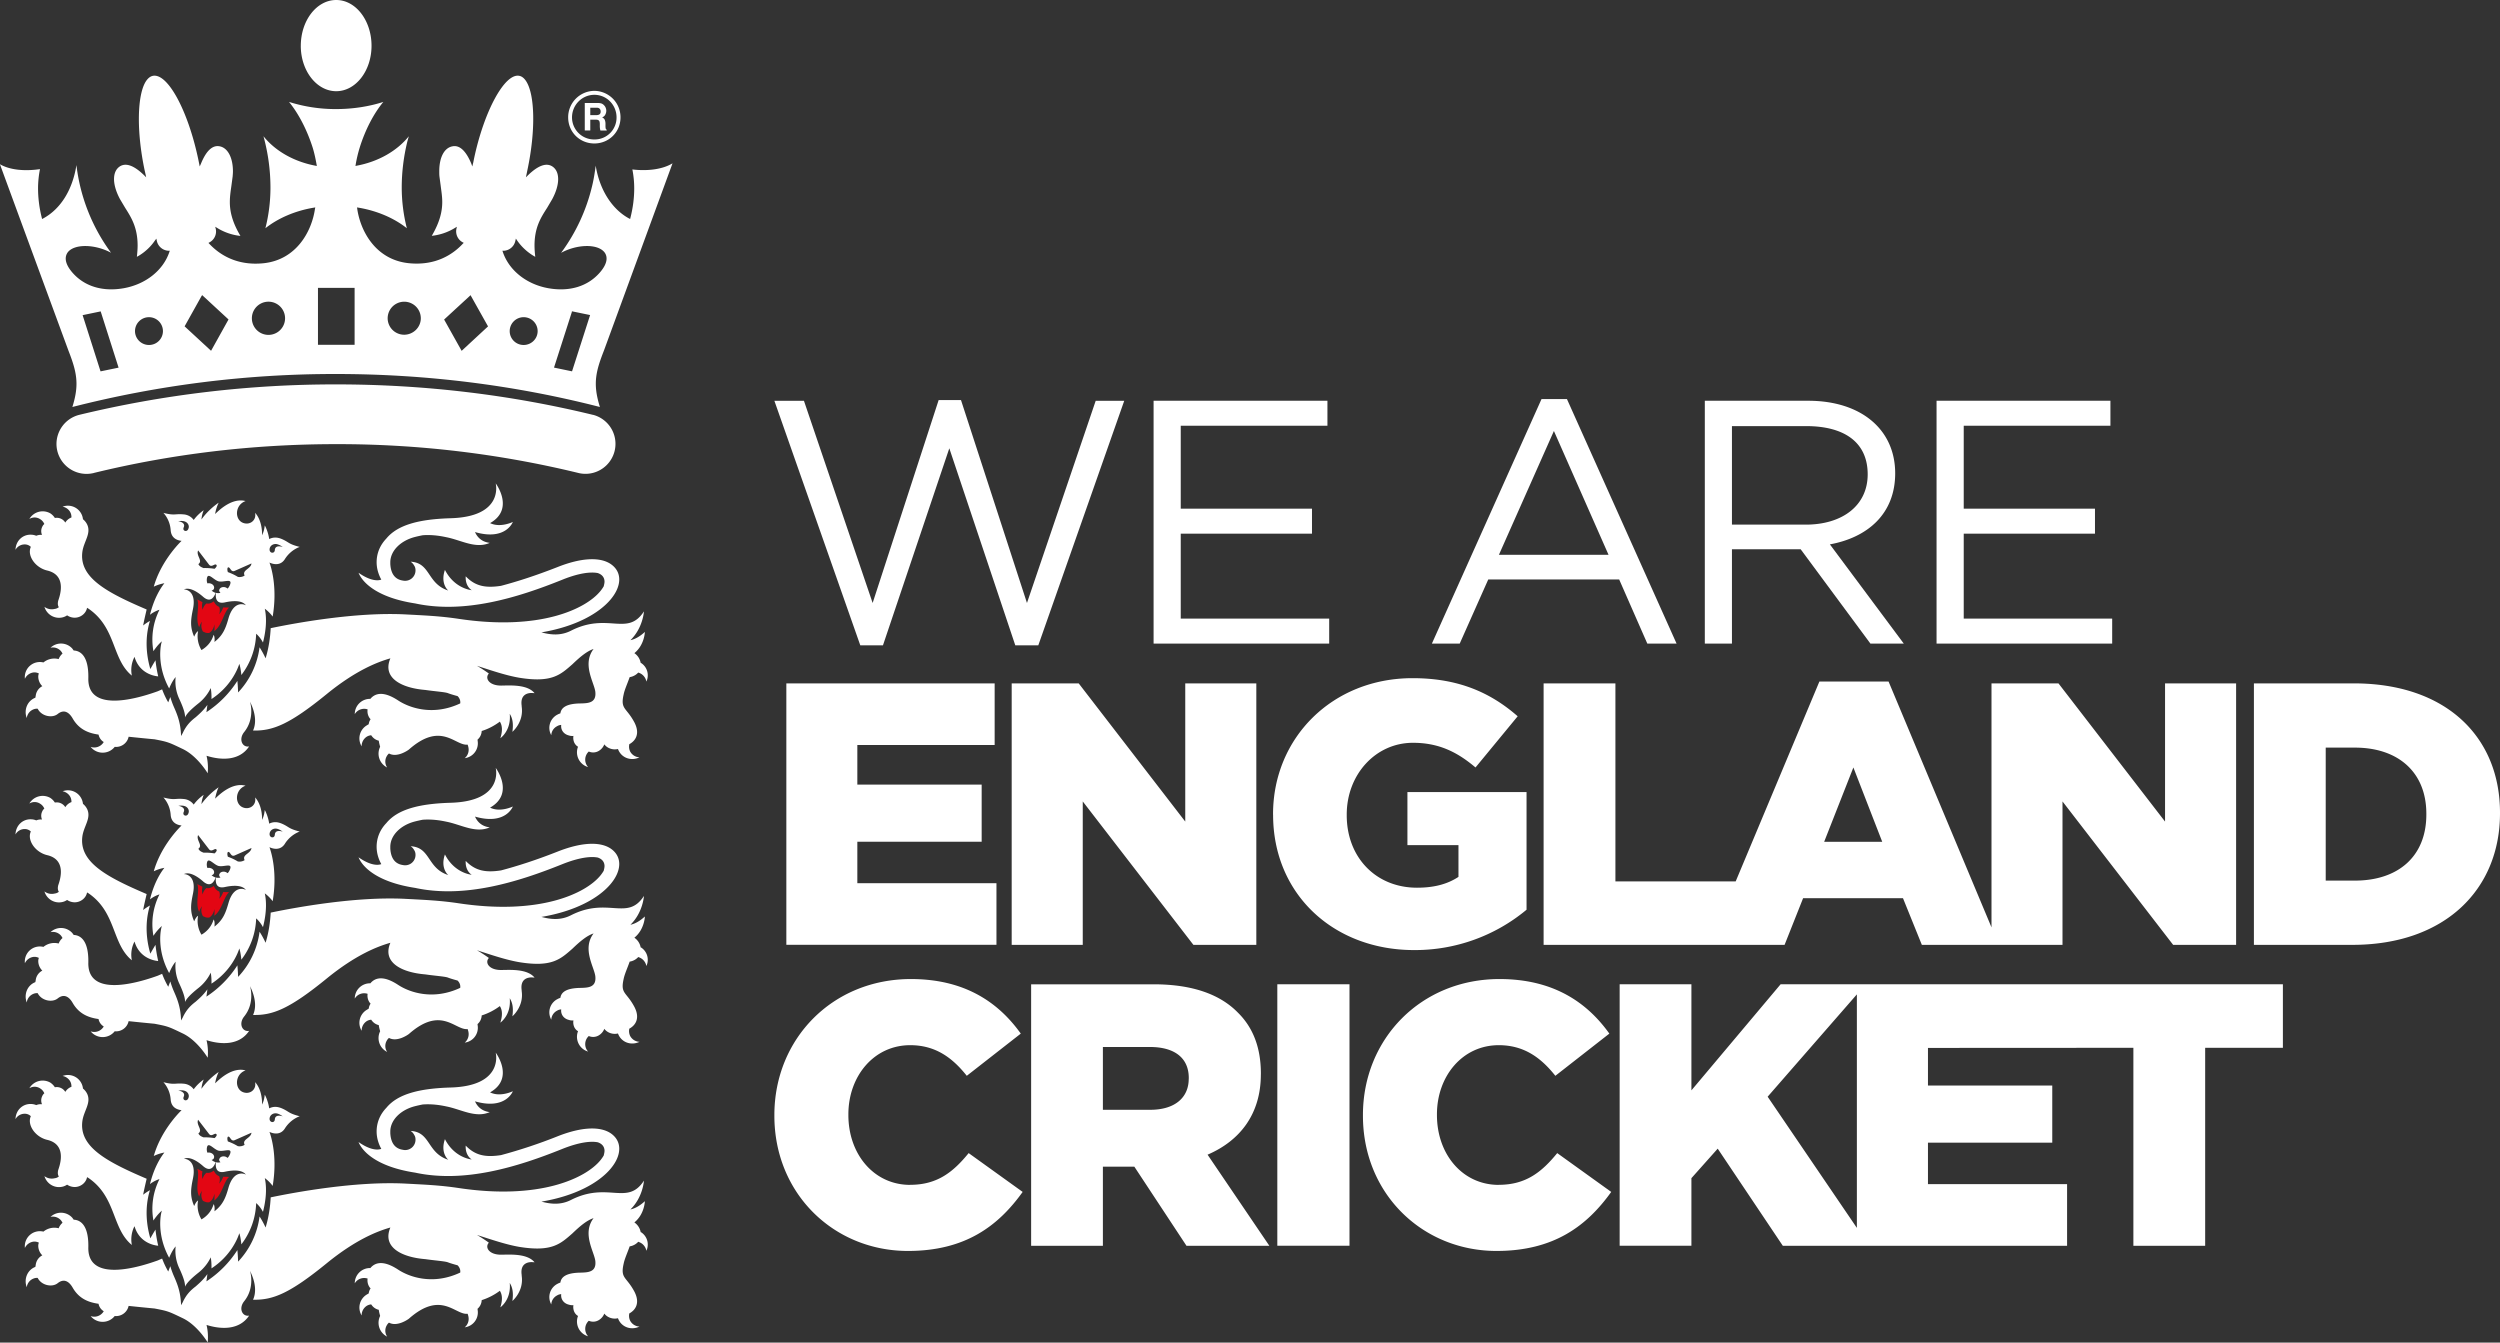
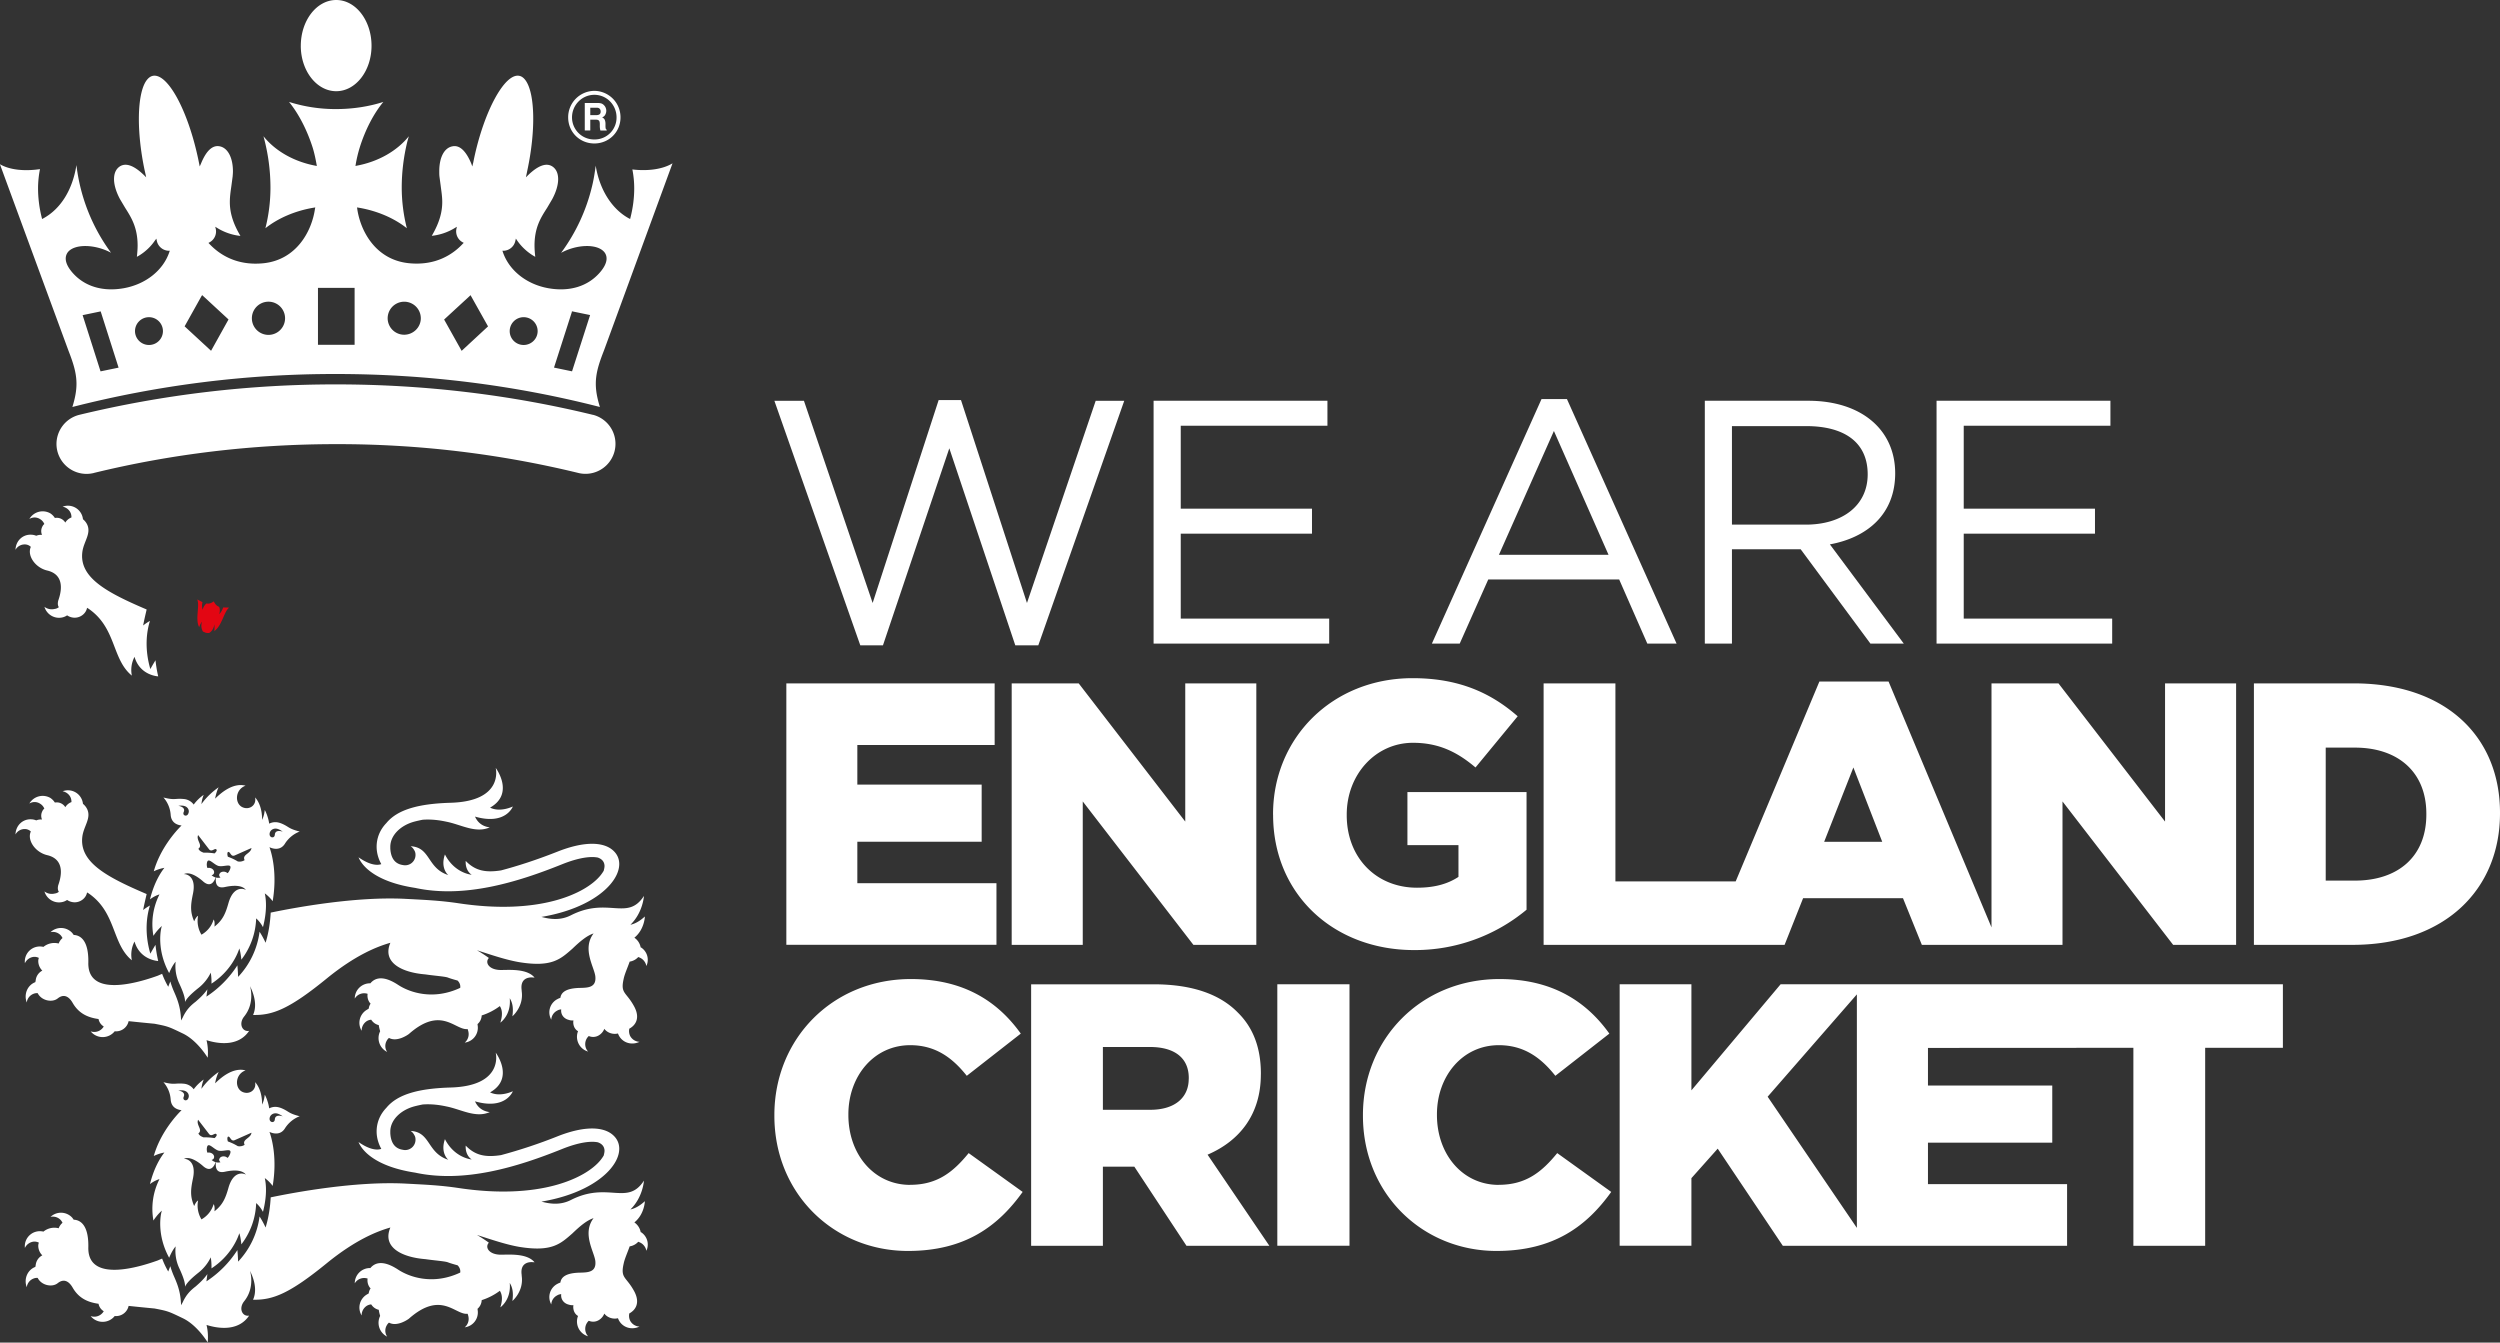
<svg xmlns="http://www.w3.org/2000/svg" fill="none" width="108" viewBox="0 0 108 58">
  <rect x="0" y="0" width="108" height="58" fill="#333333" stroke="none" />
  <g clip-path="url(#a)">
    <path fill="#fff" d="M40.55 17.284h.965l2.85 8.765 2.969-8.735h1.233l-3.712 10.563h-.995l-2.85-8.511-2.866 8.511h-.98l-3.711-10.563h1.277l2.968 8.735 2.851-8.765ZM57.347 18.393h-6.339v3.58h5.67v1.08h-5.67v3.671h6.413v1.079h-7.586v-10.49h7.51v1.08h.002ZM72.426 27.803h-1.262l-1.216-2.771h-5.655l-1.233 2.771h-1.202l4.736-10.564h1.098l4.736 10.564h-.002Zm-5.297-9.185-2.376 5.35h4.736l-2.36-5.35ZM80.802 27.803l-3.013-4.075H74.82v4.075h-1.172v-10.49h4.469c2.286 0 3.755 1.245 3.755 3.133 0 1.754-1.188 2.772-2.821 3.071l3.192 4.286H80.802Zm-2.776-9.395H74.82v4.256h3.192c1.559 0 2.672-.81 2.672-2.173s-.98-2.083-2.658-2.083ZM91.172 18.393h-6.339v3.58h5.67v1.08h-5.67v3.671h6.413v1.079h-7.587v-10.49h7.511v1.08h.002ZM33.969 29.522h9v2.662h-5.932v1.71h5.371v2.47h-5.371v1.79h6.01v2.662H33.97V29.52v.002ZM43.708 29.522H46.6l4.603 5.97v-5.97h3.07v11.296h-2.718l-4.78-6.196v6.196h-3.07V29.522h.002ZM54.996 35.203v-.032c0-3.293 2.558-5.874 6.028-5.874 1.966 0 3.357.612 4.54 1.646l-1.822 2.212c-.8-.678-1.6-1.066-2.702-1.066-1.614 0-2.861 1.37-2.861 3.099v.031c0 1.823 1.262 3.13 3.036 3.13.752 0 1.327-.161 1.791-.468v-1.37h-2.205v-2.293h5.146V39.3a7.527 7.527 0 0 1-4.859 1.743c-3.485 0-6.09-2.42-6.09-5.842l-.002.002ZM93.53 29.522v5.97l-4.604-5.97h-2.893v10.54l-4.447-10.62h-2.988l-3.616 8.633h-5.196v-8.553h-3.102v11.296h10.41l.8-2.016h4.315l.815 2.016H89.1v-6.196l4.78 6.196H96.6V29.522h-3.07Zm-14.726 6.843 1.262-3.21 1.246 3.21h-2.51.002ZM97.37 29.522h4.315c3.997 0 6.315 2.323 6.315 5.584v.032c0 3.258-2.349 5.68-6.378 5.68h-4.253V29.522Zm4.363 8.52c1.854 0 3.085-1.031 3.085-2.856v-.032c0-1.808-1.231-2.857-3.085-2.857h-1.262v5.744h1.262v.002ZM39.32 51.187c-1.566 0-2.67-1.323-2.67-3.018v-.031c0-1.646 1.102-2.986 2.67-2.986 1.07 0 1.806.517 2.445 1.323l2.333-1.823c-.991-1.388-2.462-2.357-4.747-2.357-3.389 0-5.898 2.582-5.898 5.874v.032c0 3.372 2.574 5.84 5.771 5.84 2.479 0 3.901-1.08 4.955-2.55l-2.333-1.677c-.67.822-1.358 1.37-2.526 1.37v.003ZM54.47 46.41v-.032c0-1.114-.335-1.985-.99-2.63-.752-.774-1.935-1.226-3.645-1.226h-5.29V53.82h3.1v-3.421h1.358l2.254 3.42h3.58l-2.67-3.937c1.39-.597 2.302-1.743 2.302-3.47l.002-.001Zm-3.117.193c0 .822-.608 1.34-1.662 1.34h-2.046V45.23h2.031c1.04 0 1.679.452 1.679 1.34v.031l-.002.002ZM58.298 42.52H55.18v11.297h3.118V42.52ZM64.746 51.187c-1.566 0-2.67-1.323-2.67-3.018v-.031c0-1.646 1.102-2.986 2.67-2.986 1.07 0 1.806.517 2.445 1.323l2.333-1.823c-.991-1.388-2.462-2.357-4.747-2.357-3.389 0-5.898 2.582-5.898 5.874v.032c0 3.372 2.574 5.84 5.771 5.84 2.478 0 3.901-1.08 4.955-2.55l-2.333-1.677c-.67.822-1.358 1.37-2.526 1.37v.003ZM76.923 42.52l-3.854 4.584V42.52h-3.1v11.297h3.1v-2.92l1.136-1.275 2.813 4.197h12.28v-2.664h-6.01v-1.791h5.37v-2.469h-5.37V45.27l8.874-.005v8.553h3.101v-8.553h3.358V42.52H76.923Zm-.56 4.857 3.854-4.42v10.088l-3.855-5.668Z" />
    <path fill="#fff" fill-rule="evenodd" d="M12.995 1.977C12.995.89 13.677 0 14.525 0c.847 0 1.525.89 1.525 1.977 0 1.088-.685 1.963-1.526 1.963-.84 0-1.53-.875-1.53-1.963ZM25.634 17.924a1.295 1.295 0 1 1-.682 2.5 43.935 43.935 0 0 0-10.428-1.237c-3.633 0-7.127.431-10.439 1.237-.025.007-.055.017-.079.02A1.298 1.298 0 0 1 2.44 19.18a1.3 1.3 0 0 1 .969-1.255 47.037 47.037 0 0 1 11.115-1.319c3.863 0 7.589.462 11.097 1.317h.011l.002.002Z" clip-rule="evenodd" />
    <path fill="#fff" d="M24.545 5.072c0 .635.501 1.126 1.131 1.126s1.13-.493 1.13-1.126a1.14 1.14 0 0 0-1.13-1.147 1.14 1.14 0 0 0-1.131 1.147Zm.166 0c0-.54.435-.976.966-.976.53 0 .958.435.958.976a.945.945 0 0 1-.959.953.954.954 0 0 1-.965-.953Z" />
    <path fill="#fff" d="M25.774 4.654c.048 0 .08.006.103.022.045.026.072.075.072.145 0 .071-.03.112-.074.132a.266.266 0 0 1-.11.02H25.5v-.319h.274Zm.046-.205h-.558v1.187h.238V5.17h.245c.062 0 .103.013.13.041.023.022.037.073.037.15v.11c.002.036.004.071.011.105a.264.264 0 0 0 .017.063h.27v-.034a.091.091 0 0 1-.047-.066.712.712 0 0 1-.006-.11v-.08a.43.43 0 0 0-.037-.184.206.206 0 0 0-.112-.093.241.241 0 0 0 .14-.118.365.365 0 0 0 .044-.165c0-.047-.009-.09-.025-.128a.28.28 0 0 0-.06-.1.317.317 0 0 0-.11-.085.534.534 0 0 0-.177-.027v.001Z" />
    <path fill="#fff" fill-rule="evenodd" d="M6.715 28.527c-.125.204-.22.377-.22.377-.26-.893-.16-1.624-.018-2.08a1.884 1.884 0 0 0-.293.198c.043-.235.1-.469.151-.692-1.74-.742-2.922-1.382-2.777-2.49.063-.457.396-.793.203-1.19a.67.67 0 0 0-.177-.219.653.653 0 0 0-.88-.543c.156.028.3.138.357.296.02.057.027.117.026.17a.528.528 0 0 0-.266.222.43.43 0 0 0-.45-.199.659.659 0 0 0-.197-.2.666.666 0 0 0-.906.243.43.43 0 0 1 .46.004c.089.052.15.128.187.213a.33.33 0 0 0-.093.127.416.416 0 0 0-.007.344.518.518 0 0 0-.249.037.624.624 0 0 0-.219-.046c-.363-.017-.665.262-.678.653a.453.453 0 0 1 .407-.233.368.368 0 0 1 .256.106c-.171.378.194.904.713 1.023.918.22.487 1.228.467 1.314-.023.11-.017.199.03.267a.339.339 0 0 1-.18.077.522.522 0 0 1-.442-.091c.1.34.452.546.804.45a.604.604 0 0 0 .175-.082.595.595 0 0 0 .326.102c.27 0 .495-.195.536-.428l.059.036c1.216.831 1.002 2.18 1.876 2.894a1.22 1.22 0 0 1 .116-.811c.234.811 1.023.843 1.023.843s-.076-.302-.118-.698l-.002.006Z" clip-rule="evenodd" />
-     <path fill="#fff" fill-rule="evenodd" d="M7.994 30.999c.009-.162-.065-.41-.249-.806a1.779 1.779 0 0 1-.157-.945c-.166.196-.28.493-.28.493-.543-.99-.374-1.884-.313-2.037-.192.157-.367.428-.367.428a2.843 2.843 0 0 1 .262-1.79c-.241.073-.411.217-.411.217.171-.692.439-1.13.623-1.364-.273.05-.459.15-.459.15.269-.96.93-1.716 1.201-1.98-.188-.02-.447-.112-.471-.465-.033-.47-.315-.744-.315-.744.5.128.492.031.864.065a.59.59 0 0 1 .446.242 1.84 1.84 0 0 1 .433-.423c-.03.071-.085.224-.098.402.304-.437.74-.725.743-.725a1.78 1.78 0 0 0-.153.489c.204-.199.746-.709 1.316-.56-.483.17-.487.852-.058.958.216.056.424-.065.47-.271a.483.483 0 0 0 0-.18c.273.306.304.758.302.972a1.36 1.36 0 0 0 .115-.428c.003 0 .143.251.191.59.157-.078.325-.091.537-.004.331.14.276.216.783.344 0 0-.367.11-.627.502-.19.33-.516.253-.681.173.11.296.338 1.16.138 2.335 0 0-.118-.179-.34-.34.061.273.102.762-.079 1.46 0 0-.095-.203-.294-.38a3.08 3.08 0 0 1-.64 1.784s-.02-.277-.087-.484c-.088.281-.403 1-1.203 1.522 0 0 .011-.253-.033-.476-.09.202-.276.465-.534.666-.345.275-.513.457-.575.604H7.99l.004.006Zm3.744-7.124s-.11-.025-.09-.17c.024-.143.171-.23.32-.197a.745.745 0 0 1 .247.123s-.324-.12-.342.128c-.011.143-.133.116-.135.116Zm-4.041-1.36s.33.043.243.258c-.06.132.05.16.054.162 0 0 .107.03.15-.11.047-.124-.04-.267-.183-.303-.104-.033-.264-.007-.264-.007Zm1.78 2.96c.022-.086.13-.133.243-.107.043.01.081.034.11.058.034-.019.088-.115.102-.155.13-.314-.258-.1-.492-.158-.223-.061-.471-.433-.505-.096-.005.035-.001.145.03.186.04-.01.08-.01.123.002.113.03.179.122.159.208-.008.052-.05.087-.107.1.05.043.103.075.175.097-.066.186-.217.44-.525.184-.326-.29-.64-.428-.846-.33.125-.003.542.101.394.838-.097.469-.138.776.05 1.202.002.007.065-.18.17-.24-.058.288.003.582.145.818.247-.14.442-.368.525-.658.07.102.034.316.037.308.372-.29.487-.593.612-1.041.214-.713.632-.61.746-.542-.142-.195-.479-.22-.906-.126-.395.085-.41-.214-.39-.413a.373.373 0 0 0 .198 0c-.044-.04-.068-.09-.052-.14l.004.004Zm.8-.553a2.391 2.391 0 0 0-.433-.207c-.03-.083-.03-.184.009-.204.101-.023.114.229.29.149l.72-.319c-.02.24-.418.28-.295.523a.396.396 0 0 1-.291.058Zm-1.718-1.144c-.1.229.22.44.011.591.048.099.128.134.223.171a2.56 2.56 0 0 1 .476.032c.068-.058.116-.128.081-.167-.07-.084-.197.126-.315-.006l-.477-.623.001.002Z" clip-rule="evenodd" />
    <path fill="#E30613" fill-rule="evenodd" d="M8.917 26.07c-.135.115-.164.275-.164.275a.639.639 0 0 1-.006-.333c-.075-.034-.141-.078-.228-.114.123.257-.1.854.087 1.198a.678.678 0 0 1 .123-.242l-.013.045a.502.502 0 0 0 .05.381c.037.02.077.036.127.056.048.01.092.011.138.01.1-.05.186-.17.22-.326l.009-.05c.01.097.01.195-.002.294.332-.231.426-.867.641-1.012-.083-.01-.171-.006-.258-.01a.798.798 0 0 1-.171.293s.062-.185-.004-.32c-.088-.032-.171-.103-.23-.237-.118.088-.22.112-.317.091h-.002Z" clip-rule="evenodd" />
-     <path fill="#fff" fill-rule="evenodd" d="M27.678 28.638a.65.65 0 0 0-.273-.422c.442-.359.453-.917.453-.917-.23.212-.435.316-.624.357.545-.53.584-1.244.584-1.244-.715 1.107-1.554.018-3.157.837-.437.22-.86.18-1.271.069 2.952-.495 4.004-2.283 2.981-2.96-.462-.301-1.262-.268-2.288.14-.938.368-1.745.627-2.44.81-.636.097-1.099.034-1.524-.412-.026.444.26.6.26.6s-.736-.055-1.158-.877c-.21.608.144.892.144.892-.925-.3-.753-1.196-1.625-1.246.06.041.109.091.145.156a.36.36 0 0 1 .065.201.45.45 0 0 1-.529.462c-.004 0-.007 0-.01-.002-.215-.03-.517-.153-.55-.715v-.087c.007-.482.435-.913 1.043-1.077.123-.032.243-.058.354-.08.401-.03.755.026 1.03.086.632.124 1.262.513 1.868.243-.107-.015-.457-.061-.636-.467 1.331.387 1.635-.437 1.635-.437s-.542.266-.984.05c1.076-.611.243-1.716.243-1.716s.376 1.44-1.951 1.506c-1.366.041-2.287.287-2.772.876-.27.281-.436.651-.42 1.083.011.247.087.487.201.692-.14.052-.46.072-.984-.296.162.406.774 1.068 2.445 1.325 2.125.459 4.412-.24 6.36-1.025.744-.3 1.238-.343 1.529-.287.184.062.286.184.293.36.002.064-.018.142-.035.213-.035.06-.081.128-.136.197-.632.787-2.641 1.743-6.17 1.202-.766-.112-1.393-.14-2.272-.186-2.132-.108-4.737.372-5.808.595-.022.396-.08.845-.221 1.302 0 0-.102-.23-.26-.476a3.488 3.488 0 0 1-.927 1.951s-.005-.223-.031-.5a4.536 4.536 0 0 1-1.338 1.352s.02-.13.042-.314c-.173.24-.34.387-.505.532-.208.16-.398.338-.556.677l-.074.136-.01-.153c-.036-.52-.192-.854-.32-1.147a3.442 3.442 0 0 1-.136-.386c-.057.14-.09.231-.09.231a3.69 3.69 0 0 1-.264-.562l-.193.084c-.498.177-3.033 1.072-2.995-.567.02-1.003-.374-1.185-.632-1.195-.02-.027-.042-.059-.064-.087a.657.657 0 0 0-.938-.033.463.463 0 0 1 .448.143c.03.035.051.074.071.11a.591.591 0 0 0-.167.238.743.743 0 0 0-.658.145.65.65 0 0 0-.8.705.478.478 0 0 1 .378-.274.411.411 0 0 1 .225.045.382.382 0 0 0-.026.145.586.586 0 0 0 .175.404.534.534 0 0 0-.276.359c-.01.05-.013.093-.026.14-.334.126-.507.513-.37.879a.462.462 0 0 1 .29-.376.39.39 0 0 1 .183-.028c.16.326.627.419.864.227.295-.234.514-.039.65.2.27.464.668.628 1.114.69.003.012.007.03.014.05a.478.478 0 0 0 .21.271.474.474 0 0 1-.566.21.666.666 0 0 0 1.042-.001.555.555 0 0 0 .6-.437c.404.042.775.08 1.12.111.578.112.604.125 1.21.415.64.3 1.085 1.053 1.085 1.053a2.29 2.29 0 0 0-.05-.757c.679.213 1.438.204 1.84-.404-.286.058-.472-.303-.21-.625.479-.597.248-1.308.248-1.308.297.6.24 1.014.131 1.247.862.022 1.592-.276 3.2-1.589 1.22-.99 2.14-1.361 2.734-1.53-.36.836.457 1.28 1.509 1.366.424.062.838.088.973.136.068.028.228.078.42.13.153.151.114.315.114.315-1.165.549-2.18.199-2.674-.123-.661-.437-1.015-.305-1.207-.073a.657.657 0 0 0-.674.659.474.474 0 0 1 .555-.205.516.516 0 0 0 .103.398l.026.024c-.026.045-.05.084-.065.14-.007.03-.015.054-.018.082a.555.555 0 0 0-.069.04.655.655 0 0 0-.235.912.488.488 0 0 1 .224-.418.437.437 0 0 1 .19-.06c.01.019.024.036.037.052a.516.516 0 0 0 .29.183c.009.083.03.161.058.264a.667.667 0 0 0 .304.894.454.454 0 0 1-.03-.465.437.437 0 0 1 .108-.141c.343.192.807-.126.862-.171 1.402-1.237 2.001-.143 2.534-.212.02.052.035.102.042.16a.474.474 0 0 1-.166.426.648.648 0 0 0 .559-.746l-.006-.054a.517.517 0 0 0 .18-.374c.23-.07.502-.195.784-.404.103.157.129.39.02.715.002 0 .48-.324.407-1.055.115.184.168.407.115.781 0-.002.497-.413.403-1.082l-.003-.054c-.065-.48.261-.547.442-.543l.116.007c-.317-.387-1.058-.331-1.434-.327-.53.007-.726-.318-.54-.52 0 0-.206-.154-.515-.334.628.203 1.264.42 1.84.517 1.397.225 1.768-.132 2.284-.584.303-.292.62-.566.915-.66-.508.667.034 1.458.076 1.856.048.482-.317.49-.66.497-.602.01-.816.188-.85.427-.044.017-.084.03-.125.054a.643.643 0 0 0-.269.89.46.46 0 0 1 .25-.387.374.374 0 0 1 .18-.056c-.028.216.108.403.337.456.06.022.127.024.19.02a.508.508 0 0 0 .044.303c.039.07.09.129.155.162l-.017.048a.665.665 0 0 0 .452.832.476.476 0 0 1 .03-.672.47.47 0 0 0 .458-.044.558.558 0 0 0 .212-.266c.059.078.14.14.243.178a.59.59 0 0 0 .348.023c.006.024.019.046.03.072.162.326.55.454.9.288a.481.481 0 0 1-.403-.25.478.478 0 0 1-.037-.319l.045-.026c.188-.117.442-.394.175-.913-.349-.657-.614-.558-.465-1.21.04-.204.16-.462.26-.747a.62.62 0 0 0 .369-.197.491.491 0 0 1 .352.389.633.633 0 0 0-.234-.806h-.011ZM6.715 53.12c-.125.204-.22.377-.22.377-.26-.893-.16-1.624-.018-2.08-.179.099-.293.197-.293.197.043-.234.1-.468.151-.692-1.74-.742-2.922-1.38-2.777-2.488.063-.458.396-.793.203-1.19a.67.67 0 0 0-.177-.219.652.652 0 0 0-.88-.543c.156.028.3.138.357.296.02.058.027.117.026.171a.527.527 0 0 0-.266.221.43.43 0 0 0-.45-.2.685.685 0 0 0-.197-.201.666.666 0 0 0-.906.243.43.43 0 0 1 .46.004c.089.052.15.128.187.214a.322.322 0 0 0-.093.128.416.416 0 0 0-.007.345.515.515 0 0 0-.249.037.622.622 0 0 0-.219-.047c-.363-.017-.665.262-.678.653a.453.453 0 0 1 .407-.232.367.367 0 0 1 .256.106c-.171.375.194.904.713 1.023.918.22.487 1.227.467 1.313-.023.108-.017.197.03.268a.338.338 0 0 1-.18.076.522.522 0 0 1-.442-.091c.1.34.452.547.804.45a.604.604 0 0 0 .175-.082.595.595 0 0 0 .326.102c.27 0 .495-.195.536-.427l.059.035c1.216.831 1.002 2.18 1.876 2.896-.09-.461.112-.81.116-.81.234.81 1.023.842 1.023.842s-.076-.302-.118-.698l-.002.002Z" clip-rule="evenodd" />
    <path fill="#fff" fill-rule="evenodd" d="M7.994 55.593c.009-.162-.065-.41-.249-.805a1.78 1.78 0 0 1-.157-.945c-.166.195-.28.493-.28.493-.543-.99-.374-1.885-.313-2.037-.192.156-.367.428-.367.428a2.843 2.843 0 0 1 .262-1.79c-.241.073-.411.216-.411.216.171-.692.439-1.13.623-1.364-.273.05-.459.151-.459.151.269-.962.93-1.717 1.201-1.98-.188-.021-.447-.113-.471-.464-.033-.47-.315-.746-.315-.746.5.128.492.032.864.065a.59.59 0 0 1 .446.242 1.84 1.84 0 0 1 .433-.422c-.03.07-.085.223-.098.401.304-.437.74-.725.743-.725a1.78 1.78 0 0 0-.153.49c.204-.2.746-.71 1.316-.56-.483.169-.487.851-.058.957.216.056.424-.065.47-.271a.483.483 0 0 0 0-.179c.273.305.304.757.302.971.083-.17.106-.35.115-.428.003 0 .143.252.191.59.157-.078.325-.091.537-.004.331.14.276.216.783.346 0 0-.367.11-.627.502-.19.33-.516.253-.681.173.11.298.338 1.16.138 2.335 0 0-.118-.179-.34-.34.061.273.102.762-.079 1.46 0 0-.095-.203-.294-.38a3.08 3.08 0 0 1-.64 1.784s-.02-.277-.087-.483c-.088.28-.403.998-1.203 1.52 0 0 .011-.254-.033-.477-.09.203-.276.465-.534.666-.345.275-.513.458-.575.604H7.99l.004.006Zm3.744-7.124s-.11-.024-.09-.17c.024-.143.171-.232.32-.197.118.026.247.125.247.125s-.324-.12-.342.128c-.011.144-.133.116-.135.116v-.002Zm-4.041-1.36s.33.043.243.26c-.06.133.05.16.054.162 0 0 .107.03.15-.11.047-.126-.04-.27-.183-.303-.104-.033-.264-.007-.264-.007v-.002Zm1.78 2.96c.022-.086.13-.133.243-.107.043.01.081.034.11.058.034-.019.088-.115.102-.154.13-.315-.258-.1-.492-.158-.223-.062-.471-.432-.505-.097-.005.035-.001.145.03.186.04-.01.08-.01.123.002.113.03.179.123.159.208-.008.052-.05.087-.107.102a.47.47 0 0 0 .175.097c-.066.186-.217.44-.525.184-.326-.292-.64-.43-.846-.329.125-.004.542.102.394.837-.097.469-.138.776.05 1.202.002.007.065-.18.17-.24-.058.288.003.582.145.818.247-.14.442-.368.525-.66.07.102.034.316.037.31.372-.29.487-.593.612-1.041.214-.71.632-.61.746-.541-.142-.194-.479-.22-.906-.127-.395.086-.41-.214-.39-.411a.373.373 0 0 0 .198 0c-.044-.04-.068-.09-.052-.14h.004Zm.8-.553a2.391 2.391 0 0 0-.433-.206c-.03-.084-.03-.185.009-.207.101-.022.114.23.29.15l.72-.32c-.02.243-.418.28-.295.523a.396.396 0 0 1-.291.058v.002Zm-1.718-1.144c-.1.227.22.44.011.592.048.098.128.133.223.17a2.56 2.56 0 0 1 .476.032c.068-.057.116-.13.081-.167-.07-.084-.197.128-.315-.006l-.477-.62h.001Z" clip-rule="evenodd" />
-     <path fill="#E30613" fill-rule="evenodd" d="M8.917 50.664c-.135.115-.164.275-.164.275a.639.639 0 0 1-.006-.333c-.075-.032-.141-.078-.228-.112.123.255-.1.854.087 1.197a.677.677 0 0 1 .123-.242l-.013.044a.502.502 0 0 0 .05.382c.037.02.077.035.127.055.048.01.092.012.138.01.1-.05.186-.17.22-.326l.009-.05c.01.097.01.195-.002.294.332-.23.426-.867.641-1.012-.083-.01-.171-.006-.258-.01a.798.798 0 0 1-.171.293s.062-.184-.004-.32c-.088-.032-.171-.102-.23-.236-.118.085-.22.11-.317.089l-.002.002Z" clip-rule="evenodd" />
    <path fill="#fff" fill-rule="evenodd" d="M27.678 53.23a.65.65 0 0 0-.273-.421c.442-.36.453-.918.453-.918-.23.212-.435.317-.624.358.545-.53.584-1.245.584-1.245-.715 1.107-1.554.019-3.157.837-.437.22-.86.18-1.271.069 2.952-.495 4.004-2.282 2.981-2.96-.462-.3-1.262-.267-2.288.14a21.92 21.92 0 0 1-2.44.811c-.636.097-1.099.034-1.524-.411-.026.443.26.599.26.599s-.736-.056-1.158-.878c-.21.608.144.891.144.891-.925-.301-.753-1.196-1.625-1.246.06.04.109.09.145.156.041.065.063.119.065.203a.447.447 0 0 1-.529.46c-.004 0-.007 0-.01-.003-.215-.03-.517-.152-.55-.714v-.087c.007-.482.435-.914 1.043-1.077.123-.032.243-.058.354-.08.401-.03.755.026 1.03.085.632.125 1.262.514 1.868.244-.107-.015-.457-.062-.636-.465 1.331.385 1.635-.437 1.635-.437s-.542.268-.984.05c1.076-.612.243-1.717.243-1.717s.376 1.44-1.951 1.507c-1.366.04-2.287.286-2.772.876-.27.28-.436.65-.42 1.082.011.248.087.488.201.692-.14.053-.46.073-.984-.295.162.403.774 1.067 2.445 1.322 2.125.46 4.412-.24 6.36-1.025.744-.297 1.238-.342 1.529-.286.184.061.286.184.293.357.002.065-.018.143-.035.214-.035.06-.081.128-.136.197-.632.785-2.641 1.743-6.17 1.202-.766-.112-1.393-.14-2.272-.186-2.132-.108-4.737.372-5.808.595-.022.396-.08.844-.221 1.302 0 0-.102-.23-.26-.476a3.488 3.488 0 0 1-.927 1.951s-.005-.223-.031-.5a4.536 4.536 0 0 1-1.338 1.352s.02-.13.042-.314c-.173.24-.34.387-.505.532-.208.16-.398.336-.556.677l-.074.135-.01-.152c-.036-.52-.192-.854-.32-1.148a3.448 3.448 0 0 1-.136-.385c-.057.14-.09.23-.09.23a3.684 3.684 0 0 1-.264-.56l-.193.083c-.498.176-3.033 1.071-2.995-.568.02-1.002-.374-1.184-.632-1.194-.02-.028-.042-.06-.064-.087a.657.657 0 0 0-.938-.034.463.463 0 0 1 .448.144c.03.035.051.074.071.11a.592.592 0 0 0-.167.237.744.744 0 0 0-.658.145.65.65 0 0 0-.8.705.478.478 0 0 1 .378-.273.411.411 0 0 1 .225.045.382.382 0 0 0-.026.145.586.586 0 0 0 .175.403.534.534 0 0 0-.276.36c-.01.05-.013.093-.026.139-.334.126-.507.513-.37.88a.462.462 0 0 1 .29-.376.393.393 0 0 1 .183-.028c.16.326.627.419.864.227.295-.234.514-.04.65.2.27.464.668.628 1.114.69a.478.478 0 0 0 .225.322.474.474 0 0 1-.566.21.666.666 0 0 0 1.04-.003.555.555 0 0 0 .6-.437c.405.043.776.08 1.12.112.579.111.605.124 1.21.415.64.3 1.086 1.052 1.086 1.052a2.29 2.29 0 0 0-.05-.757c.679.214 1.438.205 1.84-.403-.286.057-.472-.303-.21-.625.479-.597.248-1.308.248-1.308.297.599.24 1.014.131 1.246.862.023 1.592-.275 3.2-1.588 1.22-.99 2.14-1.362 2.734-1.531-.36.837.457 1.282 1.509 1.367.424.061.838.088.973.136.068.028.228.078.42.13.153.15.114.314.114.314-1.165.55-2.18.2-2.674-.122-.661-.437-1.015-.305-1.207-.073a.657.657 0 0 0-.674.659.474.474 0 0 1 .555-.205.516.516 0 0 0 .103.398l.026.024c-.026.045-.05.084-.065.14-.007.03-.015.054-.018.082a.888.888 0 0 0-.069.039.655.655 0 0 0-.235.911.488.488 0 0 1 .224-.418.437.437 0 0 1 .19-.06c.01.019.024.035.037.052a.516.516 0 0 0 .29.182c.009.084.03.162.058.265a.667.667 0 0 0 .304.894.454.454 0 0 1-.03-.465.437.437 0 0 1 .108-.141c.343.191.807-.127.862-.171 1.402-1.237 2.001-.143 2.534-.212a.66.66 0 0 1 .042.16.474.474 0 0 1-.166.426.648.648 0 0 0 .559-.746l-.006-.054a.517.517 0 0 0 .18-.374 2.64 2.64 0 0 0 .784-.404c.103.157.129.39.02.715.002 0 .48-.324.407-1.055.115.184.168.407.115.781 0-.002.497-.413.403-1.082l-.003-.054c-.065-.48.261-.547.442-.544l.116.008c-.317-.387-1.058-.331-1.434-.328-.53.008-.726-.318-.54-.518 0 0-.206-.155-.515-.335.628.2 1.264.42 1.84.517 1.397.225 1.768-.132 2.284-.584.303-.292.62-.566.915-.659-.508.668.034 1.459.076 1.857.048.481-.317.489-.66.498-.602.011-.816.188-.85.428-.044.017-.084.03-.125.054a.643.643 0 0 0-.269.89.463.463 0 0 1 .25-.388.374.374 0 0 1 .18-.056c-.028.216.108.404.337.456a.47.47 0 0 0 .19.02.508.508 0 0 0 .044.304c.039.07.09.128.155.162l-.017.048a.665.665 0 0 0 .452.831.476.476 0 0 1 .03-.671.47.47 0 0 0 .458-.045.557.557 0 0 0 .212-.266c.059.078.14.14.243.179a.59.59 0 0 0 .348.022c.006.024.019.047.03.073.162.325.55.454.9.288a.481.481 0 0 1-.403-.251.478.478 0 0 1-.037-.318l.045-.026c.188-.117.442-.395.175-.913-.349-.657-.614-.558-.465-1.21.04-.204.16-.463.26-.747a.62.62 0 0 0 .369-.198c.027.006.053.02.08.032.152.07.248.216.272.357a.633.633 0 0 0-.234-.805l-.011.002ZM6.715 40.82c-.125.205-.22.378-.22.378-.26-.893-.16-1.624-.018-2.08-.179.099-.293.197-.293.197.043-.234.1-.468.151-.692-1.74-.742-2.922-1.38-2.777-2.488.063-.458.396-.793.203-1.19a.67.67 0 0 0-.177-.219.652.652 0 0 0-.88-.543c.156.028.3.138.357.296.02.058.027.117.026.171a.527.527 0 0 0-.266.221.43.43 0 0 0-.45-.2.685.685 0 0 0-.197-.201.666.666 0 0 0-.906.243.43.43 0 0 1 .46.004c.089.052.15.128.187.214a.322.322 0 0 0-.093.128.416.416 0 0 0-.007.344.518.518 0 0 0-.249.038.624.624 0 0 0-.219-.047c-.363-.017-.665.262-.678.653a.453.453 0 0 1 .407-.232.367.367 0 0 1 .256.106c-.171.375.194.904.713 1.023.918.22.487 1.227.467 1.313-.023.108-.017.197.03.268a.338.338 0 0 1-.18.076.522.522 0 0 1-.442-.091c.1.34.452.547.804.45a.604.604 0 0 0 .175-.082.595.595 0 0 0 .326.102c.27 0 .495-.195.536-.427l.059.035c1.216.831 1.002 2.18 1.876 2.896a1.22 1.22 0 0 1 .116-.81c.234.81 1.023.842 1.023.842s-.076-.302-.118-.698l-.002.002Z" clip-rule="evenodd" />
    <path fill="#fff" fill-rule="evenodd" d="M7.994 43.294c.009-.162-.065-.41-.249-.805a1.78 1.78 0 0 1-.157-.945c-.166.195-.28.493-.28.493-.543-.99-.374-1.885-.313-2.037a2.173 2.173 0 0 0-.367.428 2.843 2.843 0 0 1 .262-1.79c-.241.073-.411.216-.411.216.171-.692.439-1.13.623-1.364-.273.05-.459.151-.459.151.269-.962.93-1.717 1.201-1.98-.188-.021-.447-.113-.471-.464-.033-.47-.315-.746-.315-.746.5.128.492.032.864.065a.59.59 0 0 1 .446.242 1.84 1.84 0 0 1 .433-.422c-.03.07-.085.223-.098.401.304-.437.74-.725.743-.725-.04.065-.114.272-.153.49.204-.2.746-.71 1.316-.56-.483.169-.487.851-.058.957.216.056.424-.065.47-.271a.483.483 0 0 0 0-.179c.273.305.304.757.302.971.083-.17.106-.35.115-.428.003 0 .143.252.191.59.157-.078.325-.091.537-.004.331.14.276.216.783.346 0 0-.367.11-.627.502-.19.33-.516.253-.681.173.11.298.338 1.16.138 2.335 0 0-.118-.179-.34-.34.061.273.102.762-.079 1.46 0 0-.095-.201-.294-.38a3.08 3.08 0 0 1-.64 1.784s-.02-.277-.087-.484c-.088.281-.403 1-1.203 1.52 0 0 .011-.253-.033-.476-.09.203-.276.465-.534.666-.345.275-.513.458-.575.604H7.99l.004.006Zm3.744-7.124s-.11-.024-.09-.17c.024-.143.171-.232.32-.197.118.026.247.125.247.125s-.324-.12-.342.128c-.011.144-.133.116-.135.116v-.002Zm-4.041-1.36s.33.043.243.26c-.06.133.05.16.054.162 0 0 .107.03.15-.11.047-.126-.04-.27-.183-.303-.104-.033-.264-.007-.264-.007v-.002Zm1.78 2.96c.022-.086.13-.133.243-.107.043.01.081.034.11.058.034-.018.088-.115.102-.154.13-.315-.258-.1-.492-.158-.223-.062-.471-.432-.505-.097-.005.035-.001.145.03.186.04-.01.08-.01.123.002.113.03.179.123.159.208-.008.052-.05.087-.107.102a.47.47 0 0 0 .175.097c-.066.186-.217.44-.525.184-.326-.292-.64-.43-.846-.329.125-.004.542.102.394.837-.097.469-.138.776.05 1.202.002.007.065-.18.17-.24-.058.288.003.582.145.818.247-.14.442-.368.525-.658.07.102.034.316.037.309.372-.29.487-.594.612-1.042.214-.71.632-.61.746-.541-.142-.194-.479-.22-.906-.127-.395.086-.41-.214-.39-.411a.373.373 0 0 0 .198 0c-.044-.04-.068-.09-.052-.14h.004Zm.8-.553a2.385 2.385 0 0 0-.433-.206c-.03-.084-.03-.185.009-.207.101-.022.114.23.29.15l.72-.32c-.02.243-.418.28-.295.523a.396.396 0 0 1-.291.058v.002Zm-1.718-1.144c-.1.227.22.439.011.592.048.098.128.133.223.17a2.56 2.56 0 0 1 .476.032c.068-.057.116-.13.081-.167-.07-.084-.197.128-.315-.006l-.477-.62h.001Z" clip-rule="evenodd" />
-     <path fill="#E30613" fill-rule="evenodd" d="M8.917 38.365c-.135.115-.164.275-.164.275a.64.64 0 0 1-.006-.333c-.075-.032-.141-.078-.228-.112.123.255-.1.854.087 1.197a.677.677 0 0 1 .123-.242l-.013.044a.502.502 0 0 0 .05.382c.037.02.077.035.127.055a.58.58 0 0 0 .138.01c.1-.05.186-.17.22-.326l.009-.05c.01.097.01.195-.002.294.332-.23.426-.867.641-1.012-.083-.01-.171-.006-.258-.01a.798.798 0 0 1-.171.293s.062-.184-.004-.32c-.088-.032-.171-.102-.23-.236-.118.085-.22.11-.317.089l-.002.002Z" clip-rule="evenodd" />
    <path fill="#fff" fill-rule="evenodd" d="M27.678 40.932a.65.65 0 0 0-.273-.423c.442-.359.453-.917.453-.917-.23.212-.435.317-.624.358.545-.53.584-1.245.584-1.245-.715 1.107-1.554.019-3.157.837-.437.22-.86.18-1.271.069 2.952-.495 4.004-2.282 2.981-2.96-.462-.3-1.262-.267-2.288.14-.938.37-1.745.627-2.44.811-.636.097-1.099.034-1.524-.411-.026.443.26.599.26.599s-.736-.056-1.158-.878c-.21.608.144.891.144.891-.925-.301-.753-1.196-1.625-1.246.06.04.109.09.145.156a.36.36 0 0 1 .065.2.447.447 0 0 1-.529.46c-.004 0-.007 0-.01-.002-.215-.03-.517-.152-.55-.714v-.087c.007-.482.435-.914 1.043-1.077.123-.032.243-.058.354-.08.401-.03.755.026 1.03.085.632.125 1.262.514 1.868.244-.107-.015-.457-.061-.636-.465 1.331.385 1.635-.437 1.635-.437s-.542.268-.984.05c1.076-.612.243-1.717.243-1.717s.376 1.44-1.951 1.507c-1.366.04-2.287.286-2.772.876-.27.28-.436.651-.42 1.083.011.247.087.487.201.691-.14.053-.46.073-.984-.295.162.403.774 1.067 2.445 1.322 2.125.46 4.412-.24 6.36-1.025.744-.297 1.238-.342 1.529-.286.184.061.286.184.293.357.002.065-.018.143-.035.214-.035.06-.081.128-.136.197-.632.785-2.641 1.743-6.17 1.202-.766-.112-1.393-.14-2.272-.186-2.132-.108-4.737.372-5.808.595-.022.396-.08.845-.221 1.302 0 0-.102-.23-.26-.476a3.488 3.488 0 0 1-.927 1.951s-.005-.223-.031-.5a4.535 4.535 0 0 1-1.338 1.352s.02-.13.042-.314c-.173.24-.34.387-.505.532-.208.16-.398.336-.556.677l-.074.136-.01-.153c-.036-.52-.192-.854-.32-1.148a3.448 3.448 0 0 1-.136-.385c-.057.14-.09.23-.09.23a3.684 3.684 0 0 1-.264-.56l-.193.083c-.498.177-3.033 1.071-2.995-.567.02-1.003-.374-1.185-.632-1.195-.02-.028-.042-.06-.064-.087a.657.657 0 0 0-.938-.033.463.463 0 0 1 .448.143c.03.035.051.074.071.11a.591.591 0 0 0-.167.237.744.744 0 0 0-.658.146.65.65 0 0 0-.8.705.478.478 0 0 1 .378-.274.411.411 0 0 1 .225.045.382.382 0 0 0-.026.145.586.586 0 0 0 .175.404.534.534 0 0 0-.276.358c-.01.05-.013.093-.026.14-.334.127-.507.513-.37.88a.462.462 0 0 1 .29-.376.393.393 0 0 1 .183-.028c.16.326.627.419.864.227.295-.234.514-.04.65.2.27.464.668.628 1.114.69a.478.478 0 0 0 .225.322.474.474 0 0 1-.566.21.666.666 0 0 0 1.04-.003.555.555 0 0 0 .6-.437c.405.043.776.08 1.12.112.579.111.605.124 1.21.415.64.3 1.086 1.053 1.086 1.053a2.29 2.29 0 0 0-.05-.758c.679.214 1.438.205 1.84-.403-.286.057-.472-.303-.21-.625.479-.597.248-1.308.248-1.308.297.6.24 1.014.131 1.246.862.023 1.592-.275 3.2-1.588 1.22-.99 2.14-1.362 2.734-1.53-.36.836.457 1.28 1.509 1.366.424.062.838.088.973.136.068.028.228.078.42.13.153.15.114.315.114.315-1.165.548-2.18.199-2.674-.123-.661-.437-1.015-.305-1.207-.073a.657.657 0 0 0-.674.659.474.474 0 0 1 .555-.205.516.516 0 0 0 .103.398l.026.024c-.026.045-.05.084-.065.14-.007.03-.015.054-.018.082a.544.544 0 0 0-.069.04.655.655 0 0 0-.235.912.488.488 0 0 1 .224-.418.436.436 0 0 1 .19-.06c.01.019.024.035.037.052a.516.516 0 0 0 .29.182c.009.084.03.162.058.265a.667.667 0 0 0 .304.894.454.454 0 0 1-.03-.465.437.437 0 0 1 .108-.141c.343.191.807-.127.862-.171 1.402-1.237 2.001-.144 2.534-.212a.66.66 0 0 1 .042.16.474.474 0 0 1-.166.426.648.648 0 0 0 .559-.746l-.006-.054a.517.517 0 0 0 .18-.374 2.64 2.64 0 0 0 .784-.404c.103.157.129.389.02.715.002 0 .48-.324.407-1.055.115.184.168.407.115.781 0-.002.497-.413.403-1.083l-.003-.053c-.065-.48.261-.547.442-.544l.116.008c-.317-.387-1.058-.331-1.434-.328-.53.008-.726-.318-.54-.519 0 0-.206-.154-.515-.334.628.203 1.264.42 1.84.517 1.397.225 1.768-.132 2.284-.584.303-.292.62-.566.915-.659-.508.668.034 1.459.076 1.857.048.481-.317.489-.66.496-.602.012-.816.188-.85.428-.044.017-.084.03-.125.054a.643.643 0 0 0-.269.89.463.463 0 0 1 .25-.388.374.374 0 0 1 .18-.056c-.028.216.108.404.337.456.06.023.127.024.19.02a.508.508 0 0 0 .044.304c.039.07.09.128.155.162l-.017.048a.665.665 0 0 0 .452.832.476.476 0 0 1 .03-.672.47.47 0 0 0 .458-.045.557.557 0 0 0 .212-.266c.059.078.14.14.243.179a.59.59 0 0 0 .348.022c.006.024.019.047.03.073.162.325.55.454.9.288a.481.481 0 0 1-.403-.251.478.478 0 0 1-.037-.318l.045-.026c.188-.117.442-.394.175-.913-.349-.657-.614-.558-.465-1.21.04-.204.16-.463.26-.747a.62.62 0 0 0 .369-.197c.027.005.053.018.08.031.152.07.248.216.272.357a.633.633 0 0 0-.234-.805l-.011.004Z" clip-rule="evenodd" />
    <path fill="#fff" d="m25.492 13.612-.78 2.43-.779-.162.769-2.396.005-.036.785.162v.002Zm-2.266.694c0 .33-.273.597-.605.597a.6.6 0 0 1-.602-.597.602.602 0 0 1 1.207 0Zm-2.143-.206-1.14 1.056-.757-1.352 1.104-1.016.037-.037.756 1.349Zm-2.904-.35c0 .39-.325.71-.72.71a.713.713 0 0 1-.712-.71.716.716 0 0 1 1.432 0Zm-2.86 1.146h-1.583v-2.46h1.583v2.46Zm-3.004-1.146a.717.717 0 0 1-1.434 0 .716.716 0 0 1 1.434 0Zm-2.444.052-.753 1.352-1.143-1.056.728-1.304.03-.045 1.14 1.053h-.002Zm-2.832.504a.6.6 0 0 1-.602.597.603.603 0 0 1-.605-.597.603.603 0 0 1 1.207 0Zm-1.916 1.576-.78.161-.774-2.429.743-.154.037-.008.774 2.431v-.001Zm23.935-8.83c-.405.25-1.038.351-1.74.268.052.265.08.539.08.818 0 .418-.056.848-.164 1.27l-.012.052-.05-.024c-.745-.405-1.273-1.252-1.438-2.28-.037.288-.083.58-.152.868a7.951 7.951 0 0 1-1.343 2.899c.67-.367 1.544-.402 1.858-.043.112.128.232.414-.181.89-.52.601-1.312.845-2.233.68-.935-.168-1.692-.767-1.96-1.563l-.018-.054h.056a.538.538 0 0 0 .503-.431l.022-.095.053.08c.284.413.655.641.785.707a4.184 4.184 0 0 1-.033-.484c0-.783.273-1.21.544-1.631l.219-.372c.173-.32.258-.622.258-.867 0-.246-.081-.437-.25-.549-.26-.17-.614-.044-1.047.374l-.096.095.066-.32c.354-1.665.33-3.24-.057-3.834-.085-.13-.184-.21-.295-.23-.626-.127-1.524 1.521-1.959 3.597l-.027.136-.044.182-.043-.123c-.234-.556-.506-.809-.814-.747-.358.067-.57.481-.57 1.078 0 .071 0 .146.008.224l.057.428c.027.215.064.435.064.675 0 .402-.101.863-.453 1.462a2.4 2.4 0 0 0 1.002-.342l.082-.05-.019.092a.535.535 0 0 0 .267.577l.05.026-.039.037c-.423.456-1.177.967-2.353.84-1.4-.152-2.067-1.36-2.21-2.35l-.007-.058.056.01c.809.135 1.544.453 2.095.89a7.174 7.174 0 0 1-.221-1.76c0-.648.08-1.318.24-1.977 0 0 .033-.122.066-.236-.505.629-1.309 1.094-2.245 1.27l-.06.014.01-.06c.04-.242.098-.487.17-.723.24-.776.61-1.485 1.025-1.985-.621.2-1.322.309-2.038.309a6.647 6.647 0 0 1-2.038-.31c.41.5.78 1.21 1.026 1.986.072.236.123.481.166.723l.01.06-.06-.013c-.944-.179-1.743-.644-2.245-1.273a8.409 8.409 0 0 1 .302 2.215c0 .616-.079 1.21-.219 1.76.548-.435 1.285-.755 2.097-.89l.058-.01-.013.06c-.142.99-.81 2.196-2.206 2.35-1.176.127-1.933-.384-2.357-.836l-.039-.04.046-.025a.531.531 0 0 0 .27-.58l-.023-.094.081.05c.426.268.854.333 1.008.346-.357-.598-.458-1.06-.458-1.462 0-.24.033-.459.064-.677l.057-.427c.006-.077.013-.147.013-.22 0-.59-.22-1.017-.573-1.084-.308-.062-.582.191-.807.747l-.055.123-.065-.32c-.446-2.11-1.325-3.726-1.962-3.594-.11.023-.209.103-.295.231-.385.594-.41 2.169-.061 3.834l.042.186.028.132-.096-.095c-.435-.42-.783-.543-1.045-.374-.17.114-.248.307-.248.549 0 .242.086.545.26.867l.22.37c.266.42.539.85.539 1.633 0 .147-.013.31-.032.484.13-.066.502-.29.783-.707l.058-.077.02.092c.05.242.256.418.503.431h.057l-.018.054c-.268.796-1.025 1.393-1.963 1.563-.92.165-1.712-.079-2.23-.68-.409-.476-.285-.762-.18-.89.311-.357 1.185-.324 1.855.04a7.937 7.937 0 0 1-1.496-3.79c-.164 1.053-.67 1.893-1.439 2.308l-.046.024-.011-.052a5.2 5.2 0 0 1-.162-1.27c0-.287.03-.564.083-.834-.695.103-1.325.027-1.73-.212.342.94 2.959 8.05 2.959 8.05.215.552.348.972.348 1.439 0 .294-.057.614-.177.999a45.738 45.738 0 0 1 11.394-1.425c3.88 0 7.713.48 11.395 1.425-.12-.385-.177-.705-.177-1 0-.468.136-.888.352-1.439l2.963-8.09" />
  </g>
  <defs>
    <clipPath id="a">
      <path fill="#fff" d="M0 0h108v58H0z" />
    </clipPath>
  </defs>
</svg>